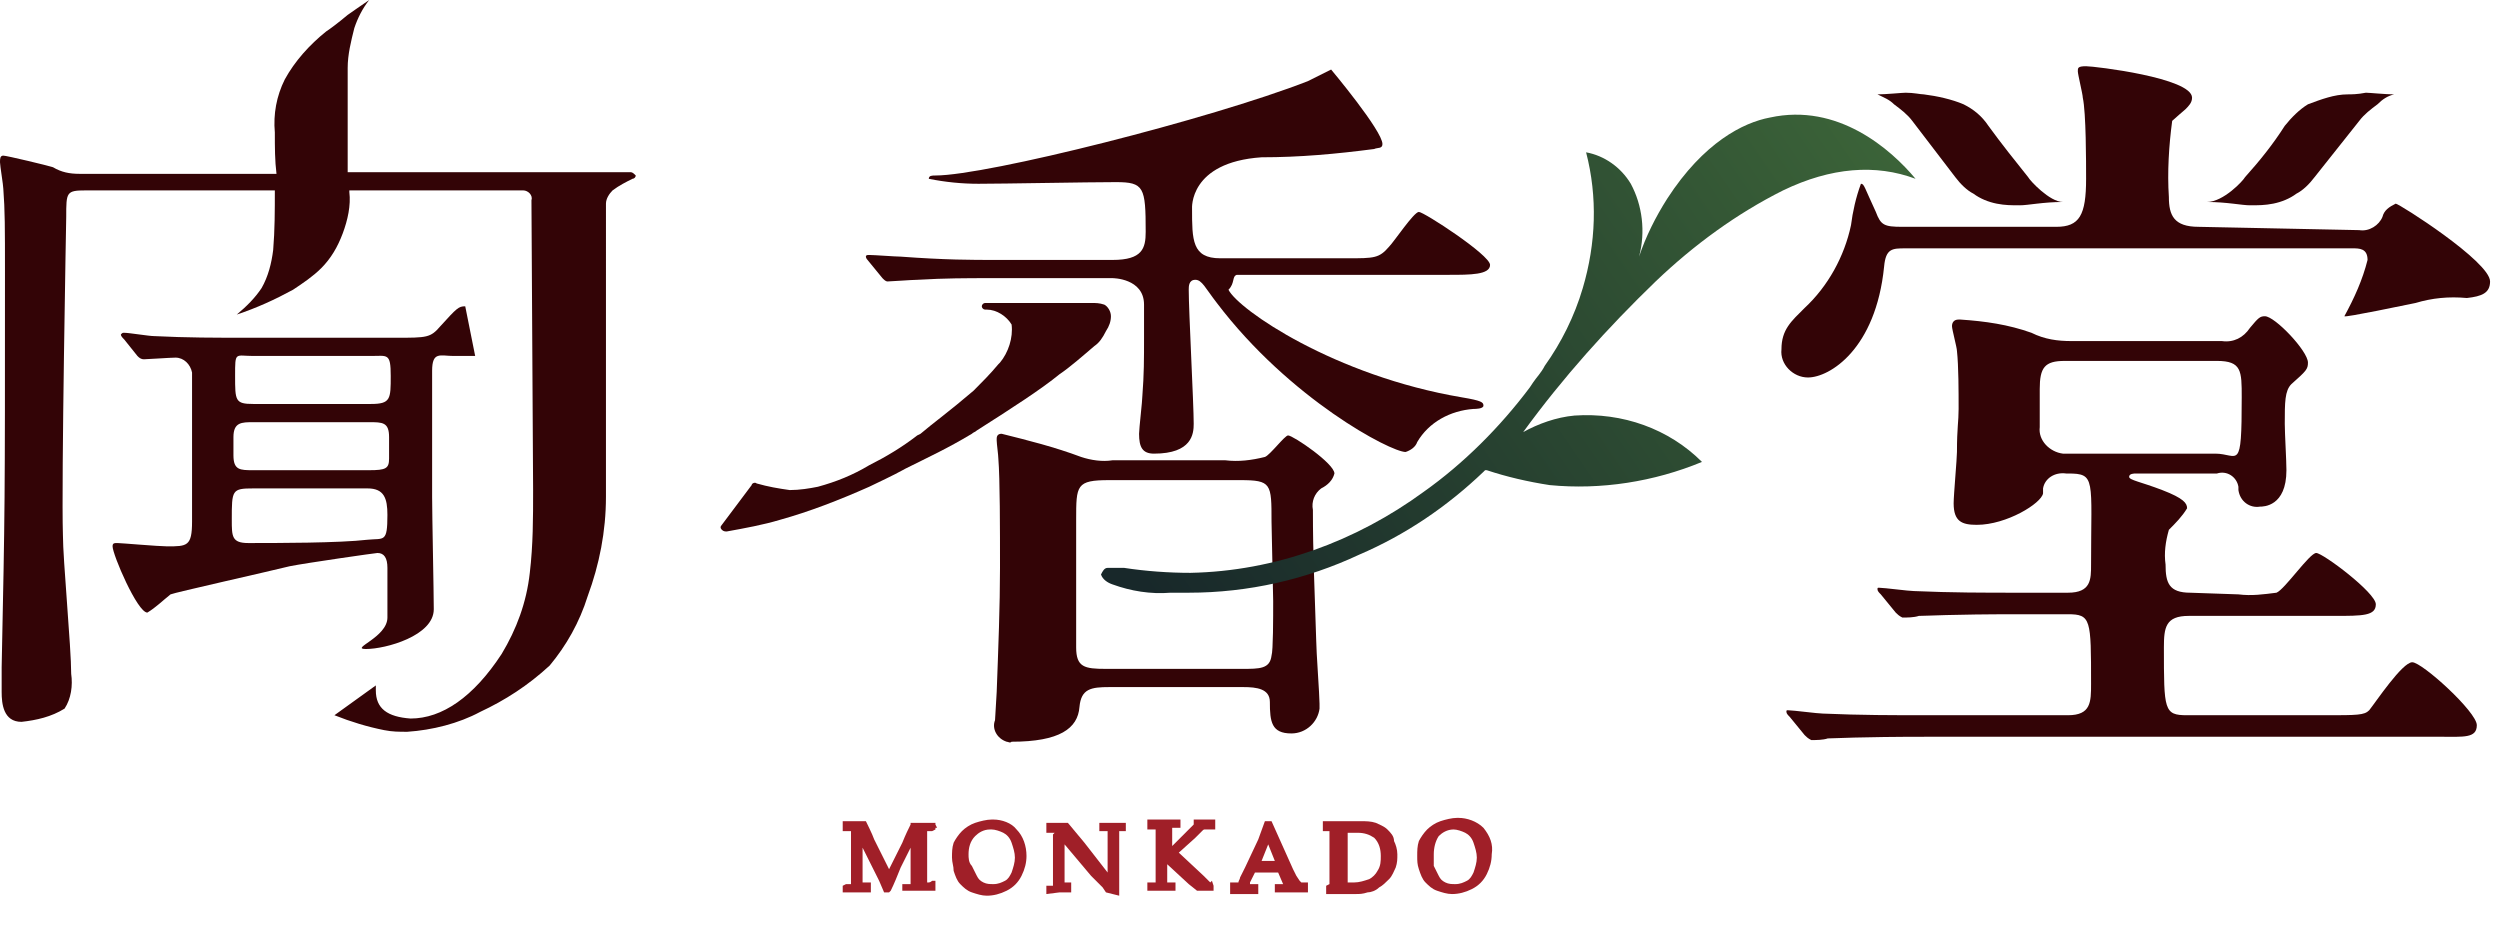
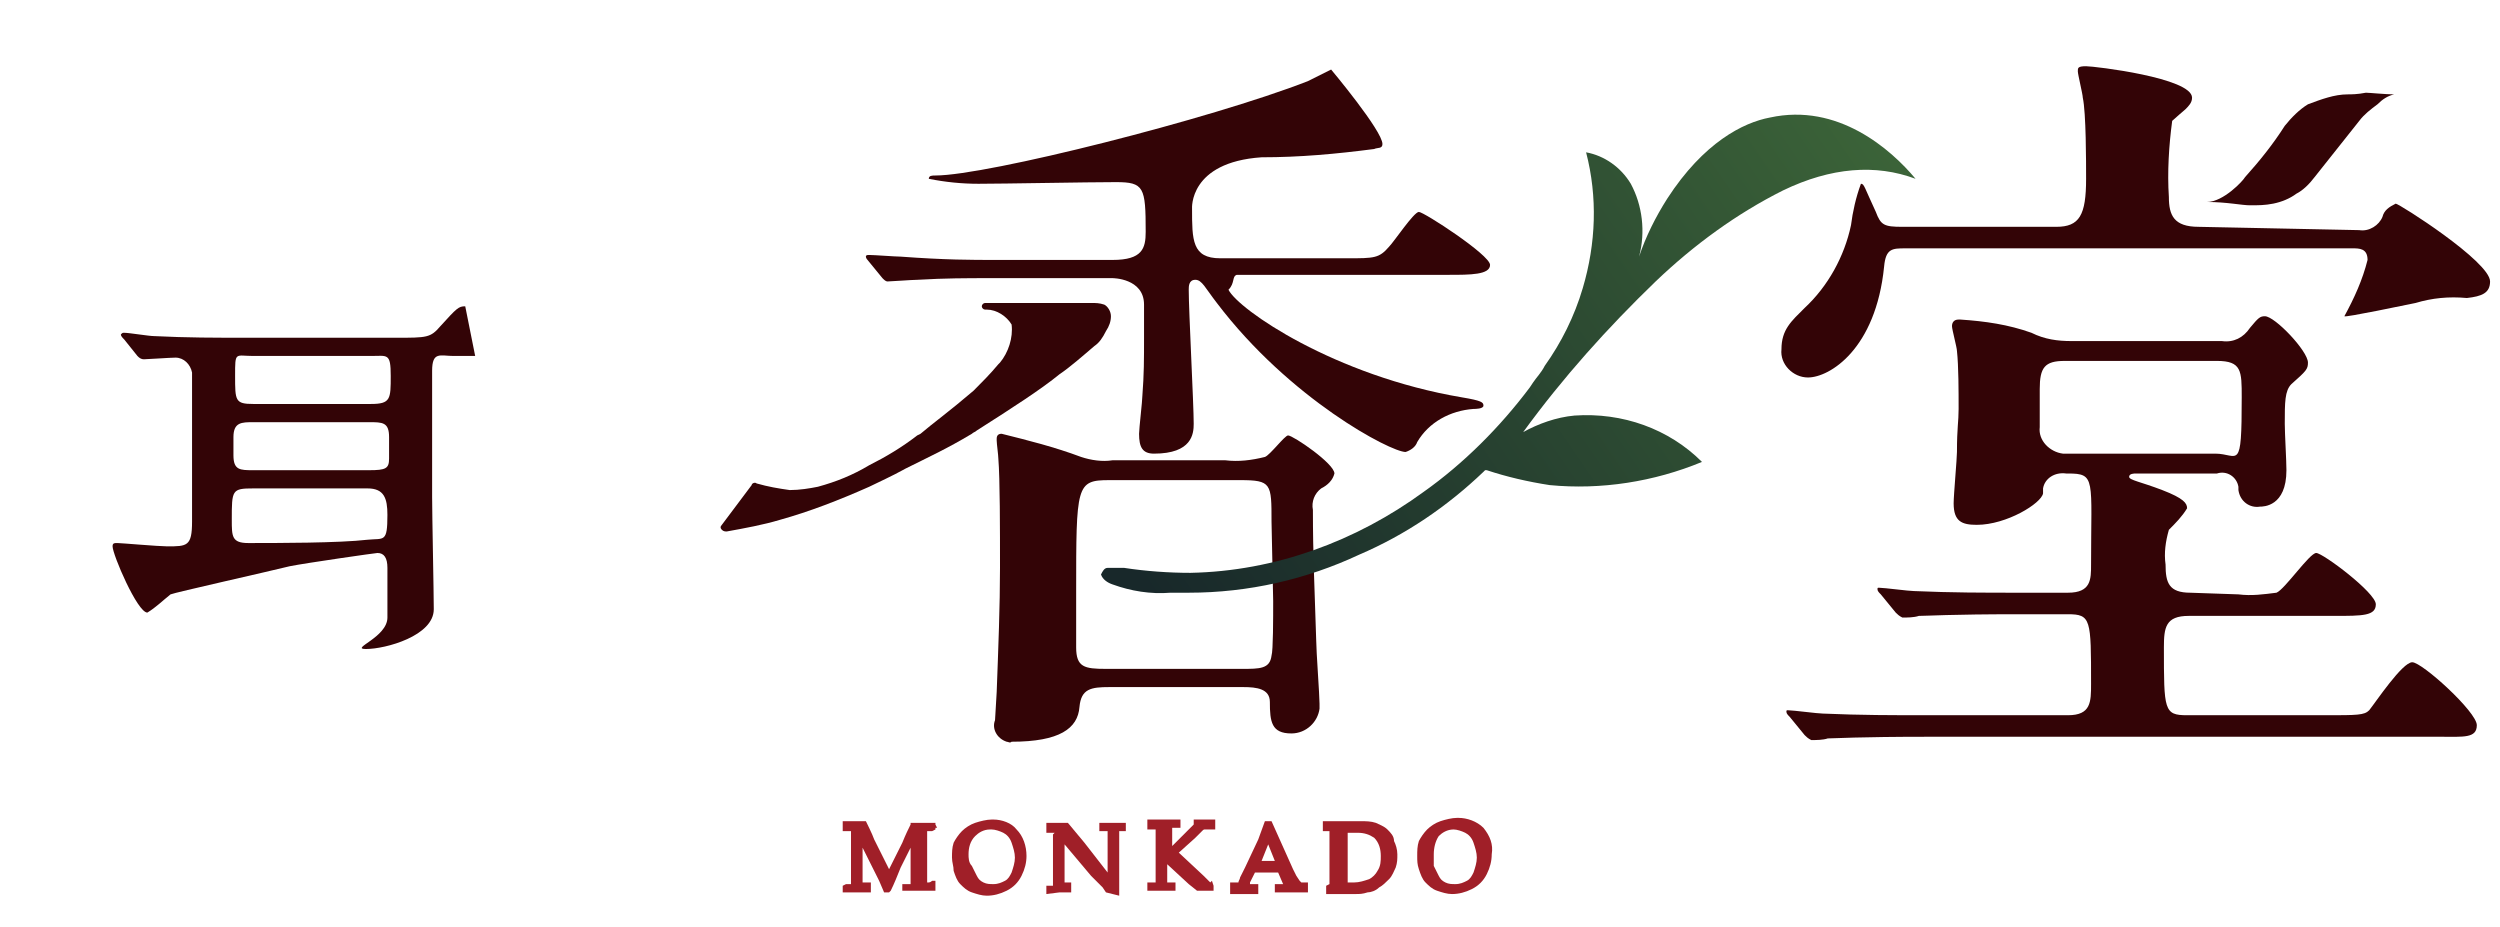
<svg xmlns="http://www.w3.org/2000/svg" version="1.1" id="レイヤー_1" x="0px" y="0px" viewBox="0 0 151 56" style="enable-background:new 0 0 151 56;" xml:space="preserve">
  <style type="text/css">
	.st0{fill:#330406;}
	.st1{fill:url(#SVGID_1_);}
	.st2{fill:#A01F28;}
</style>
-   <path class="st0" d="M124.6,12.2c-1.2,0-2.1,0.2-2.6,0.2c-0.5,0-0.9,0-1.4-0.1c-0.5-0.1-1-0.3-1.4-0.6c-0.4-0.2-0.8-0.6-1.1-1  l-2.6-3.4c-0.3-0.4-0.7-0.7-1.1-1c-0.3-0.3-0.6-0.4-1-0.6c0.5,0,1.5-0.1,1.7-0.1c0.5,0,0.9,0.1,1.1,0.1c0.8,0.1,1.7,0.3,2.4,0.6  c0.6,0.3,1.1,0.7,1.5,1.3c0.8,1.1,1.6,2.1,2.4,3.1C122.6,10.9,123.8,12.2,124.6,12.2z" />
  <path class="st0" d="M135.6,10.7c0.9-1,1.7-2,2.4-3.1c0.4-0.5,0.9-1,1.4-1.3c0.8-0.3,1.6-0.6,2.4-0.6c0.2,0,0.6,0,1.1-0.1  c0.2,0,1.2,0.1,1.7,0.1c-0.4,0.1-0.7,0.3-1,0.6c-0.4,0.3-0.8,0.6-1.1,1l-2.7,3.4c-0.3,0.4-0.7,0.8-1.1,1c-0.4,0.3-0.9,0.5-1.4,0.6  c-0.5,0.1-0.9,0.1-1.4,0.1c-0.5,0-1.4-0.2-2.6-0.2C134.3,12.2,135.5,10.9,135.6,10.7z" />
  <path class="st0" d="M142.5,13.9c0.6,0.1,1.2-0.3,1.4-0.8c0.1-0.4,0.4-0.6,0.8-0.8c0.2,0,5.7,3.5,5.7,4.7c0,0.7-0.5,0.9-1.4,1  c-1.1-0.1-2.1,0-3.1,0.3c-0.5,0.1-4.3,0.9-4.3,0.8c0.6-1.1,1.1-2.2,1.4-3.4c0-0.7-0.5-0.7-0.9-0.7h-27c-0.8,0-1.2,0-1.3,1.1  c-0.5,5-3.3,6.7-4.6,6.7c-0.9,0-1.7-0.8-1.6-1.7c0,0,0,0,0,0c0-1.2,0.6-1.7,1.4-2.5c1.4-1.3,2.4-3.1,2.8-5c0.1-0.8,0.3-1.7,0.6-2.5  c0.2,0,0.2,0.2,0.9,1.7c0.3,0.8,0.5,0.9,1.6,0.9h9.3c1.4,0,1.8-0.7,1.8-2.9c0-1,0-4-0.2-4.9c0-0.2-0.3-1.4-0.3-1.6s0-0.3,0.5-0.3  s6.4,0.7,6.4,1.9c0,0.3-0.2,0.5-0.4,0.7c0,0-0.7,0.6-0.8,0.7c-0.2,1.5-0.3,3.1-0.2,4.6c0,1.1,0.3,1.8,1.8,1.8L142.5,13.9z   M135.2,35.9c0.8,0.1,1.5,0,2.3-0.1c0.5-0.2,2-2.4,2.4-2.4s3.6,2.4,3.6,3.1s-0.8,0.7-2.5,0.7h-8.8c-1.4,0-1.5,0.7-1.5,1.9  c0,3.8,0,4.1,1.4,4.1h8.3c2,0,2.4,0,2.7-0.3c0.4-0.5,2-2.9,2.6-2.9s3.9,3,3.9,3.8s-0.8,0.7-2.2,0.7h-30.9c-4.3,0-5.7,0.1-6.1,0.1  c-0.3,0.1-0.7,0.1-1,0.1c-0.2-0.1-0.3-0.2-0.4-0.3l-0.9-1.1c-0.1-0.1-0.2-0.2-0.2-0.3c0-0.1,0-0.1,0.1-0.1c0,0,0,0,0,0  c0.3,0,1.8,0.2,2.1,0.2c2.3,0.1,4.2,0.1,6.4,0.1h8.4c1.4,0,1.4-0.8,1.4-1.9c0-3.9,0-4.2-1.4-4.2h-3c-4.1,0-5.5,0.1-6,0.1  c-0.3,0.1-0.7,0.1-1,0.1c-0.2-0.1-0.3-0.2-0.4-0.3l-0.9-1.1c-0.1-0.1-0.2-0.2-0.2-0.3c0-0.1,0-0.1,0.1-0.1c0,0,0,0,0,0  c0.3,0,1.8,0.2,2.1,0.2c2.3,0.1,4.2,0.1,6.4,0.1h2.9c1.4,0,1.4-0.8,1.4-1.7c0-5.2,0.3-5.5-1.4-5.5h-0.1c-0.7-0.1-1.3,0.3-1.4,0.9  c0,0.1,0,0.2,0,0.3c-0.1,0.6-2.2,1.9-4,1.9c-0.9,0-1.4-0.2-1.4-1.3c0-0.5,0.2-2.7,0.2-3.1c0-1.5,0.1-1.8,0.1-2.6c0-1,0-2.6-0.1-3.5  c0-0.2-0.3-1.3-0.3-1.5c0-0.2,0.1-0.4,0.4-0.4c0,0,0,0,0.1,0c1.5,0.1,2.9,0.3,4.3,0.8c0.8,0.4,1.6,0.5,2.4,0.5h9.1  c0.7,0.1,1.3-0.2,1.7-0.8c0.5-0.6,0.6-0.7,0.9-0.7c0.6,0,2.6,2.1,2.6,2.8c0,0.4-0.1,0.5-1,1.3c-0.4,0.4-0.4,1.1-0.4,2.4  c0,0.6,0.1,2.2,0.1,2.8c0,2.2-1.4,2.2-1.6,2.2c-0.6,0.1-1.2-0.3-1.3-1c0-0.1,0-0.1,0-0.2c-0.1-0.6-0.7-1-1.3-0.8c0,0,0,0,0,0H129  c-0.1,0-0.4,0-0.4,0.2s0.7,0.3,2,0.8s1.5,0.8,1.5,1.1c-0.3,0.5-0.7,0.9-1.1,1.3c-0.2,0.7-0.3,1.4-0.2,2.1c0,1.1,0.2,1.7,1.5,1.7  L135.2,35.9L135.2,35.9z M124.7,21.8c-1.2,0-1.5,0.4-1.5,1.7c0,1.1,0,1.8,0,2.3c-0.1,0.8,0.6,1.5,1.4,1.6c0,0,0.1,0,0.1,0h9.1  c1.4,0,1.6,1.2,1.6-3.4c0-1.6,0-2.2-1.5-2.2C133.8,21.8,124.7,21.8,124.7,21.8z" />
  <path class="st0" d="M10.1,33c-0.5,0-2.8-0.2-3-0.2s-0.3,0-0.3,0.2c0,0.5,1.5,4,2.1,4c0.5-0.3,0.9-0.7,1.4-1.1  c0.2-0.1,6-1.4,7.2-1.7c1-0.2,5.2-0.8,5.3-0.8c0.4,0,0.6,0.3,0.6,0.9c0,0.2,0,2.7,0,3c0,1.2-2.3,1.9-1.3,1.9c1.2,0,4.1-0.8,4.1-2.4  c0-1-0.1-5.7-0.1-6.8c0-1.7,0-1.4,0-7.6c0-1.2,0.5-0.9,1.3-0.9h1.3l-0.6-3c-0.4,0-0.5,0.1-1.5,1.2c-0.6,0.7-0.8,0.7-2.7,0.7H15  c-2,0-3.7,0-5.7-0.1c-0.3,0-1.5-0.2-1.8-0.2c-0.1,0-0.1,0-0.2,0.1c0,0.1,0.1,0.2,0.2,0.3l0.8,1c0.1,0.1,0.2,0.2,0.4,0.2  c0.2,0,1.6-0.1,1.9-0.1c0.5,0,0.9,0.4,1,0.9v9C11.6,33,11.3,33,10.1,33z M15.3,21.5h7.1c1,0,1.2-0.2,1.2,1.2s0,1.7-1.2,1.7h-7.1  c-1.1,0-1.1-0.2-1.1-1.7S14.2,21.5,15.3,21.5L15.3,21.5z M14.1,26.4c0-0.9,0.5-0.9,1.2-0.9h7c0.8,0,1.2,0,1.2,0.9c0,0.3,0,1.1,0,1.3  c0,0.6-0.2,0.7-1.2,0.7h-7c-0.8,0-1.2,0-1.2-0.9L14.1,26.4L14.1,26.4z M15.3,29.5h6.9c1,0,1.2,0.6,1.2,1.6c0,1.7-0.2,1.4-1.2,1.5  c-1.7,0.2-5.5,0.2-7.2,0.2c-1,0-1-0.4-1-1.4C14,29.6,14,29.5,15.3,29.5L15.3,29.5z" />
-   <path class="st0" d="M38.1,10.4H21c0-2.3,0-4.4,0-6.3c0-0.8,0.2-1.6,0.4-2.4c0.2-0.6,0.5-1.2,0.9-1.7c-0.6,0.4-1,0.7-1.3,0.9  c-0.6,0.5-1,0.8-1.3,1c-1,0.8-1.9,1.8-2.5,2.9c-0.5,1-0.7,2.1-0.6,3.2c0,0.9,0,1.7,0.1,2.5H4.8c-0.6,0-1.1-0.1-1.6-0.4  c-0.3-0.1-2.8-0.7-3-0.7S0,9.6,0,9.8s0.2,1.4,0.2,1.6c0.1,1.3,0.1,2.4,0.1,5c0,14.4,0,14.1-0.2,23.9c0,0.2,0,1.3,0,1.5  c0,0.7,0.1,1.8,1.2,1.8c0.9-0.1,1.8-0.3,2.6-0.8c0.4-0.6,0.5-1.4,0.4-2.1c0-1.6-0.5-6.9-0.5-8.4C3.7,29.2,4,13.1,4,13.1  c0-1.5,0-1.6,1.2-1.6h11.4c0,1.2,0,2.4-0.1,3.6c-0.1,0.8-0.3,1.6-0.7,2.3c-0.4,0.6-0.9,1.1-1.5,1.6c1.2-0.4,2.3-0.9,3.4-1.5  c0.6-0.4,1.2-0.8,1.7-1.3c0.6-0.6,1-1.3,1.3-2.1c0.3-0.8,0.5-1.7,0.4-2.5v-0.1h10.5c0.3,0,0.6,0.3,0.5,0.6c0,0,0,0,0,0l0.1,17.5  c0,1.7,0,3.3-0.2,5c-0.2,1.8-0.8,3.4-1.7,4.9c-1.7,2.6-3.6,3.9-5.5,3.9c-1.4-0.1-2.1-0.6-2.1-1.7c0-0.1,0-0.2,0-0.3l-2.5,1.8  c1,0.4,2,0.7,3,0.9c0.5,0.1,0.9,0.1,1.4,0.1c1.5-0.1,3.1-0.5,4.4-1.2c1.5-0.7,2.9-1.6,4.2-2.8c1-1.2,1.8-2.6,2.3-4.2  c0.7-1.9,1.1-3.9,1.1-6V12.3c0-0.3,0.2-0.6,0.4-0.8c0.4-0.3,0.8-0.5,1.2-0.7c0.1,0,0.2-0.1,0.2-0.2C38.3,10.5,38.2,10.4,38.1,10.4  C38.1,10.4,38.1,10.4,38.1,10.4z" />
  <path class="st0" d="M74.7,16.6c0.5,0,1.4,0,1.7,0h11.1c1.3,0,2.5,0,2.5-0.6s-4-3.2-4.3-3.2s-1.5,1.8-1.8,2.1  c-0.6,0.7-0.9,0.7-2.5,0.7h-7.7c-1.7,0-1.7-1.1-1.7-3c0,0-0.2-2.8,4.2-3.1c2.3,0,4.5-0.2,6.8-0.5c0.2-0.1,0.5,0,0.5-0.3  c0-0.8-3.1-4.5-3.1-4.5s-1.2,0.6-1.4,0.7c-5.9,2.3-19.4,5.7-22.5,5.7c-0.2,0-0.4,0-0.4,0.2c1,0.2,2,0.3,3,0.3c1.5,0,6.6-0.1,8.3-0.1  s1.8,0.3,1.8,3c0,1-0.2,1.7-2,1.7h-7.1c-1.4,0-3,0-5.7-0.2c-0.3,0-1.6-0.1-1.9-0.1c-0.1,0-0.2,0-0.2,0.1c0,0.1,0.1,0.2,0.1,0.2  l0.9,1.1c0.1,0.1,0.2,0.2,0.3,0.2c0.2,0,1.5-0.1,1.8-0.1c1.7-0.1,3-0.1,4.4-0.1h7.4c0,0,1.9,0,1.9,1.6s0,2,0,2c0,1.3,0,2.2-0.1,3.5  c0,0.3-0.2,2-0.2,2.3c0,0.8,0.2,1.2,0.9,1.2c2.3,0,2.4-1.2,2.4-1.8c0-1.2-0.3-6.8-0.3-8.1c0-0.2,0-0.6,0.4-0.6s0.6,0.5,1.3,1.4  c4.4,5.8,10.5,9,11.4,9c0.3-0.1,0.6-0.3,0.7-0.6c0.7-1.2,2-1.9,3.4-2c0.1,0,0.6,0,0.6-0.2s-0.1-0.3-1.3-0.5  c-7.7-1.3-13.5-5.3-14.1-6.5C74.6,17.1,74.4,16.7,74.7,16.6z" />
-   <path class="st0" d="M77.8,26.3c-0.2,0-1.1,1.2-1.4,1.3c-0.8,0.2-1.6,0.3-2.4,0.2h-6.8c-0.6,0.1-1.3,0-1.9-0.2  c-1.6-0.6-3.2-1-4.8-1.4c-0.2,0-0.3,0.1-0.3,0.3c0,0,0,0.1,0,0.1c0,0.2,0.1,0.9,0.1,1.1c0.1,1.2,0.1,4.3,0.1,6.6s-0.1,4.8-0.2,7.5  c0,0.2-0.1,1.5-0.1,1.7c-0.2,0.5,0.1,1.1,0.7,1.3c0.1,0,0.2,0.1,0.3,0c2.9,0,4-0.8,4.1-2.1c0.1-1.1,0.7-1.2,1.8-1.2h8.1  c0.8,0,1.6,0.1,1.6,0.9c0,1.2,0.1,1.9,1.3,1.9c0.9,0,1.6-0.7,1.7-1.5c0-0.1,0-0.2,0-0.3c0-0.5-0.2-3.2-0.2-3.8  c-0.1-3.3-0.2-5.1-0.2-7.9c-0.1-0.5,0.1-1,0.5-1.3c0.4-0.2,0.7-0.5,0.8-0.9C80.6,28,78.1,26.3,77.8,26.3z M76.8,39.6  c-0.1,0.8-0.7,0.8-1.8,0.8h-8.2c-1.3,0-1.8-0.1-1.8-1.3v-3.3v-4.4C65,29.3,65,29,67,29h7.9c1.9,0,1.9,0.2,1.9,2.5l0.1,4.8  C76.9,37.3,76.9,39.3,76.8,39.6L76.8,39.6z" />
+   <path class="st0" d="M77.8,26.3c-0.2,0-1.1,1.2-1.4,1.3c-0.8,0.2-1.6,0.3-2.4,0.2h-6.8c-0.6,0.1-1.3,0-1.9-0.2  c-1.6-0.6-3.2-1-4.8-1.4c-0.2,0-0.3,0.1-0.3,0.3c0,0,0,0.1,0,0.1c0,0.2,0.1,0.9,0.1,1.1c0.1,1.2,0.1,4.3,0.1,6.6s-0.1,4.8-0.2,7.5  c0,0.2-0.1,1.5-0.1,1.7c-0.2,0.5,0.1,1.1,0.7,1.3c0.1,0,0.2,0.1,0.3,0c2.9,0,4-0.8,4.1-2.1c0.1-1.1,0.7-1.2,1.8-1.2h8.1  c0.8,0,1.6,0.1,1.6,0.9c0,1.2,0.1,1.9,1.3,1.9c0.9,0,1.6-0.7,1.7-1.5c0-0.1,0-0.2,0-0.3c0-0.5-0.2-3.2-0.2-3.8  c-0.1-3.3-0.2-5.1-0.2-7.9c-0.1-0.5,0.1-1,0.5-1.3c0.4-0.2,0.7-0.5,0.8-0.9C80.6,28,78.1,26.3,77.8,26.3z M76.8,39.6  c-0.1,0.8-0.7,0.8-1.8,0.8h-8.2c-1.3,0-1.8-0.1-1.8-1.3v-3.3C65,29.3,65,29,67,29h7.9c1.9,0,1.9,0.2,1.9,2.5l0.1,4.8  C76.9,37.3,76.9,39.3,76.8,39.6L76.8,39.6z" />
  <path class="st0" d="M66.1,20.9c0.3-0.2,0.5-0.5,0.7-0.9c0.2-0.3,0.3-0.6,0.3-0.9c0-0.3-0.2-0.6-0.4-0.7c-0.3-0.1-0.5-0.1-0.8-0.1  h-6.4c-0.1,0-0.2,0.1-0.2,0.2c0,0,0,0,0,0c0,0.1,0.1,0.2,0.2,0.2c0,0,0,0,0.1,0c0.6,0,1.2,0.4,1.5,0.9c0.1,0.8-0.2,1.7-0.7,2.3  l-0.1,0.1c-0.5,0.6-1,1.1-1.5,1.6c-1.4,1.2-2.5,2-3.2,2.6l-0.2,0.1c-0.9,0.7-1.9,1.3-2.9,1.8c-1,0.6-2,1-3.1,1.3  c-0.5,0.1-1.1,0.2-1.7,0.2c-0.7-0.1-1.3-0.2-2-0.4c-0.1-0.1-0.3,0-0.3,0.1l-1.8,2.4c-0.1,0.1-0.1,0.2,0,0.3c0.1,0.1,0.2,0.1,0.3,0.1  c1.1-0.2,2.2-0.4,3.2-0.7c1.8-0.5,3.6-1.2,5.4-2c0.6-0.3,1.3-0.6,2.2-1.1c1.4-0.7,2.5-1.2,4-2.1c0.1-0.1,0.2-0.1,0.3-0.2  c2.2-1.4,3.9-2.5,5-3.4C64.6,22.2,65.4,21.5,66.1,20.9z" />
  <linearGradient id="SVGID_1_" gradientUnits="userSpaceOnUse" x1="113.709" y1="49.486" x2="70.869" y2="20.087" gradientTransform="matrix(1 0 0 -1 0 58)">
    <stop offset="0" style="stop-color:#3B6338" />
    <stop offset="1" style="stop-color:#18282A" />
  </linearGradient>
  <path class="st1" d="M115.7,10.8c-1.5-1.8-4.7-4.6-8.8-3.7c-1.6,0.3-4,1.5-6.2,4.9c-0.7,1.1-1.3,2.3-1.7,3.5  c0.4-1.5,0.2-3.1-0.5-4.4c-0.6-1-1.6-1.7-2.7-1.9l0,0l0,0c0.7,2.7,0.6,5.5-0.2,8.2c-0.5,1.7-1.3,3.3-2.3,4.7c-0.2,0.4-0.5,0.7-0.7,1  l-0.2,0.3c-1.8,2.4-4,4.6-6.4,6.3c-4.1,3-9,4.8-14.1,4.9c-1.3,0-2.7-0.1-4-0.3c-0.3,0-0.7,0-1,0c-0.2,0-0.3,0.2-0.4,0.4  c0.1,0.3,0.4,0.5,0.7,0.6c1.1,0.4,2.3,0.6,3.5,0.5h1.1c3.6,0,7.1-0.8,10.3-2.3c2.8-1.2,5.3-2.9,7.5-5l0.1-0.1h0.1  c1.2,0.4,2.5,0.7,3.8,0.9c3.1,0.3,6.3-0.2,9.2-1.4l0,0l0,0c-2-2-4.8-3-7.7-2.8c-1.1,0.1-2.2,0.5-3.1,1c2.4-3.3,5.1-6.3,8-9.1  c2.3-2.2,4.9-4.1,7.7-5.5C110.6,10.1,113.3,9.9,115.7,10.8L115.7,10.8L115.7,10.8z" />
  <path class="st2" d="M56.1,53.3c0,0-0.1,0-0.1,0c0-0.1,0-0.2,0-0.3l0-2.8c0,0,0,0,0,0c0,0,0.1,0,0.1,0c0.1,0,0.1,0,0.2,0l0.2-0.1V50  l0.1,0l-0.1-0.2v-0.1H55l0,0.1c-0.1,0.2-0.3,0.6-0.5,1.1l-0.8,1.6l-0.9-1.8c-0.1-0.3-0.5-1.1-0.5-1.1h-1.4v0.6l0.2,0  c0.1,0,0.1,0,0.2,0c0,0,0.1,0,0.1,0c0,0.1,0,0.2,0,0.3v2l0,0.9c0,0,0,0,0,0c0,0-0.1,0-0.1,0c-0.1,0-0.1,0-0.2,0l-0.2,0.1v0.4h1.7  v-0.6l-0.2,0c-0.1,0-0.1,0-0.2,0c0,0-0.1,0-0.1,0c0-0.1,0-0.2,0-0.3v-1.8l1,2l0.3,0.7h0.3l0.1-0.1c0.2-0.4,0.4-0.9,0.6-1.4l0.6-1.2  l0,2.2c0,0,0,0,0,0h-0.3l-0.2,0v0.4l0.2,0c0.1,0,0.1,0,0.2,0c0.1,0,0.1,0,0.2,0l1.4,0v-0.6l-0.2,0C56.2,53.3,56.1,53.3,56.1,53.3z" />
  <g>
    <path class="st2" d="M60,49.5l-0.1,0c-0.3,0-0.7,0.1-1,0.2c-0.3,0.1-0.6,0.3-0.8,0.5c-0.2,0.2-0.4,0.5-0.5,0.7   c-0.1,0.3-0.1,0.6-0.1,0.9c0,0.3,0.1,0.5,0.1,0.8c0.1,0.3,0.2,0.6,0.4,0.8c0.2,0.2,0.4,0.4,0.7,0.5c0.3,0.1,0.6,0.2,0.9,0.2   c0,0,0,0,0,0c0.4,0,0.8-0.1,1.2-0.3c0.4-0.2,0.7-0.5,0.9-0.9c0.2-0.4,0.3-0.8,0.3-1.2c0-0.6-0.2-1.2-0.6-1.6   C61.1,49.7,60.5,49.5,60,49.5z M58.5,51.6c0-0.4,0.1-0.8,0.4-1.1c0.2-0.2,0.5-0.4,0.9-0.4l0.1,0c0.2,0,0.5,0.1,0.7,0.2   c0.2,0.1,0.4,0.3,0.5,0.6c0.1,0.3,0.2,0.6,0.2,0.9c0,0.3-0.1,0.6-0.2,0.9c-0.1,0.2-0.2,0.4-0.4,0.5c-0.2,0.1-0.4,0.2-0.7,0.2   c-0.2,0-0.4,0-0.6-0.1c-0.2-0.1-0.3-0.2-0.4-0.4c-0.1-0.2-0.2-0.4-0.3-0.6C58.5,52.1,58.5,51.8,58.5,51.6z" />
    <path class="st2" d="M66.4,50.2l0.5,0v2.5c0,0-1.4-1.8-1.4-1.8l-1-1.2h-1.3v0.6h0.5l-0.1,0.1v2.3l0,0.8h-0.4V54l0.8-0.1h0.7v-0.6   l-0.2,0c0,0-0.2,0-0.2,0c0-0.1,0-0.2,0-0.3v-2l1.6,1.9l0.7,0.7l0.2,0.3l0.8,0.2l0-3.9H68v-0.5h-1.6V50.2z" />
    <path class="st2" d="M73.1,53.3l-0.4-0.4l-1.5-1.4l1-0.9l0.4-0.4c0.1-0.1,0.1-0.1,0.2-0.1c0.1,0,0.1,0,0.2,0c0.1,0,0.1,0,0.2,0   l0.2,0v-0.6h-1.3v0.3c-0.1,0.1-0.1,0.1-0.2,0.2l-0.5,0.5c-0.1,0.1-0.4,0.4-0.6,0.6v-0.9c0-0.1,0-0.2,0-0.2h0.5v-0.5h-2v0.6l0.5,0   l0,2.9c0,0.1,0,0.2,0,0.3h-0.5v0.5H71v-0.5h-0.5c0-0.1,0-0.2,0-0.4v-0.7l1.3,1.2l0.5,0.4h1v-0.3l-0.1-0.3L73.1,53.3z" />
    <path class="st2" d="M78.5,53.2l-0.2-0.3l-0.2-0.4l-1.3-2.9h-0.4L76,50.7l-0.8,1.7l-0.3,0.6c0,0.1-0.1,0.2-0.1,0.3h-0.5V54l0.8,0   H76v-0.6l-0.2,0c-0.1,0-0.1,0-0.2,0c0,0,0,0-0.1,0c0,0,0-0.1,0-0.1l0.3-0.6h1.4l0.3,0.7c0,0-0.1,0-0.1,0c-0.1,0-0.1,0-0.2,0l-0.2,0   v0.5H79v-0.6h-0.4C78.6,53.3,78.5,53.2,78.5,53.2z M76.2,52l0.4-1l0.4,1H76.2z" />
    <path class="st2" d="M83.8,50.1c-0.2-0.2-0.5-0.3-0.7-0.4c-0.3-0.1-0.6-0.1-0.9-0.1l-2.3,0v0.6h0.4c0,0,0,0,0,0.1l0,2.8   c0,0.1,0,0.2,0,0.3l-0.2,0.1V54h1.8c0.2,0,0.4,0,0.7-0.1c0.2,0,0.5-0.1,0.7-0.3c0.2-0.1,0.4-0.3,0.6-0.5c0.2-0.2,0.3-0.5,0.4-0.7   c0.1-0.3,0.1-0.5,0.1-0.8c0-0.3-0.1-0.6-0.2-0.8C84.2,50.5,84,50.3,83.8,50.1z M81.8,53.5l0-0.2h0c-0.1,0-0.3,0-0.4,0   c0-0.2,0-0.4,0-0.5v-2.5c0.2,0,0.3,0,0.5,0l0.1,0c0.4,0,0.7,0.1,1,0.3c0.3,0.3,0.4,0.7,0.4,1.1c0,0.3,0,0.6-0.2,0.9   c-0.1,0.2-0.3,0.4-0.5,0.5c-0.3,0.1-0.6,0.2-0.9,0.2L81.8,53.5L81.8,53.5z" />
    <path class="st2" d="M89.6,50c-0.4-0.4-1-0.6-1.5-0.6l-0.1,0c-0.3,0-0.7,0.1-1,0.2c-0.3,0.1-0.6,0.3-0.8,0.5   c-0.2,0.2-0.4,0.5-0.5,0.7c-0.1,0.3-0.1,0.6-0.1,0.9c0,0.3,0,0.5,0.1,0.8c0.1,0.3,0.2,0.6,0.4,0.8c0.2,0.2,0.4,0.4,0.7,0.5   c0.3,0.1,0.6,0.2,0.9,0.2c0,0,0,0,0,0c0.4,0,0.8-0.1,1.2-0.3c0.4-0.2,0.7-0.5,0.9-0.9c0.2-0.4,0.3-0.8,0.3-1.2   C90.2,51,90,50.5,89.6,50z M86.6,51.8L86.6,51.8l0-0.2c0-0.4,0.1-0.8,0.3-1.1c0.2-0.2,0.5-0.4,0.9-0.4c0,0,0,0,0,0   c0.2,0,0.5,0.1,0.7,0.2c0.2,0.1,0.4,0.3,0.5,0.6c0.1,0.3,0.2,0.6,0.2,0.9c0,0.3-0.1,0.6-0.2,0.9c-0.1,0.2-0.2,0.4-0.4,0.5   c-0.2,0.1-0.4,0.2-0.7,0.2c-0.2,0-0.4,0-0.6-0.1c-0.2-0.1-0.3-0.2-0.4-0.4c-0.1-0.2-0.2-0.4-0.3-0.6C86.6,52.1,86.6,52,86.6,51.8z" />
  </g>
</svg>